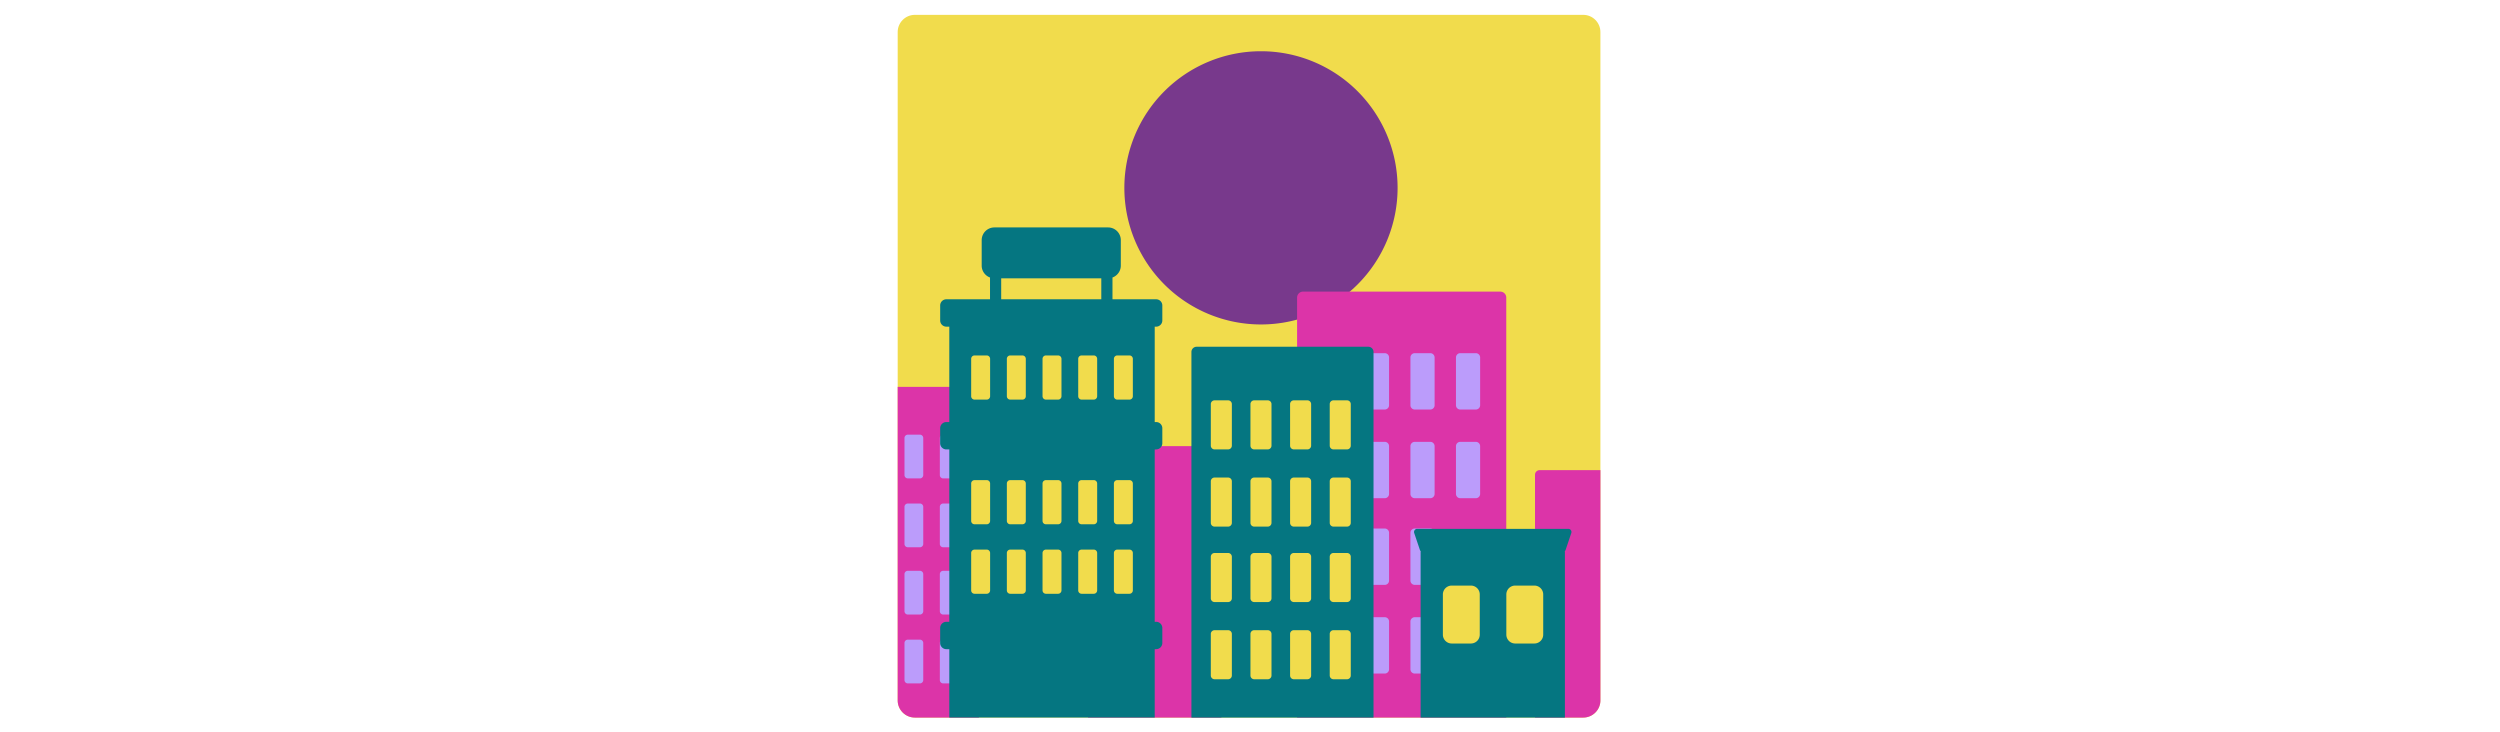
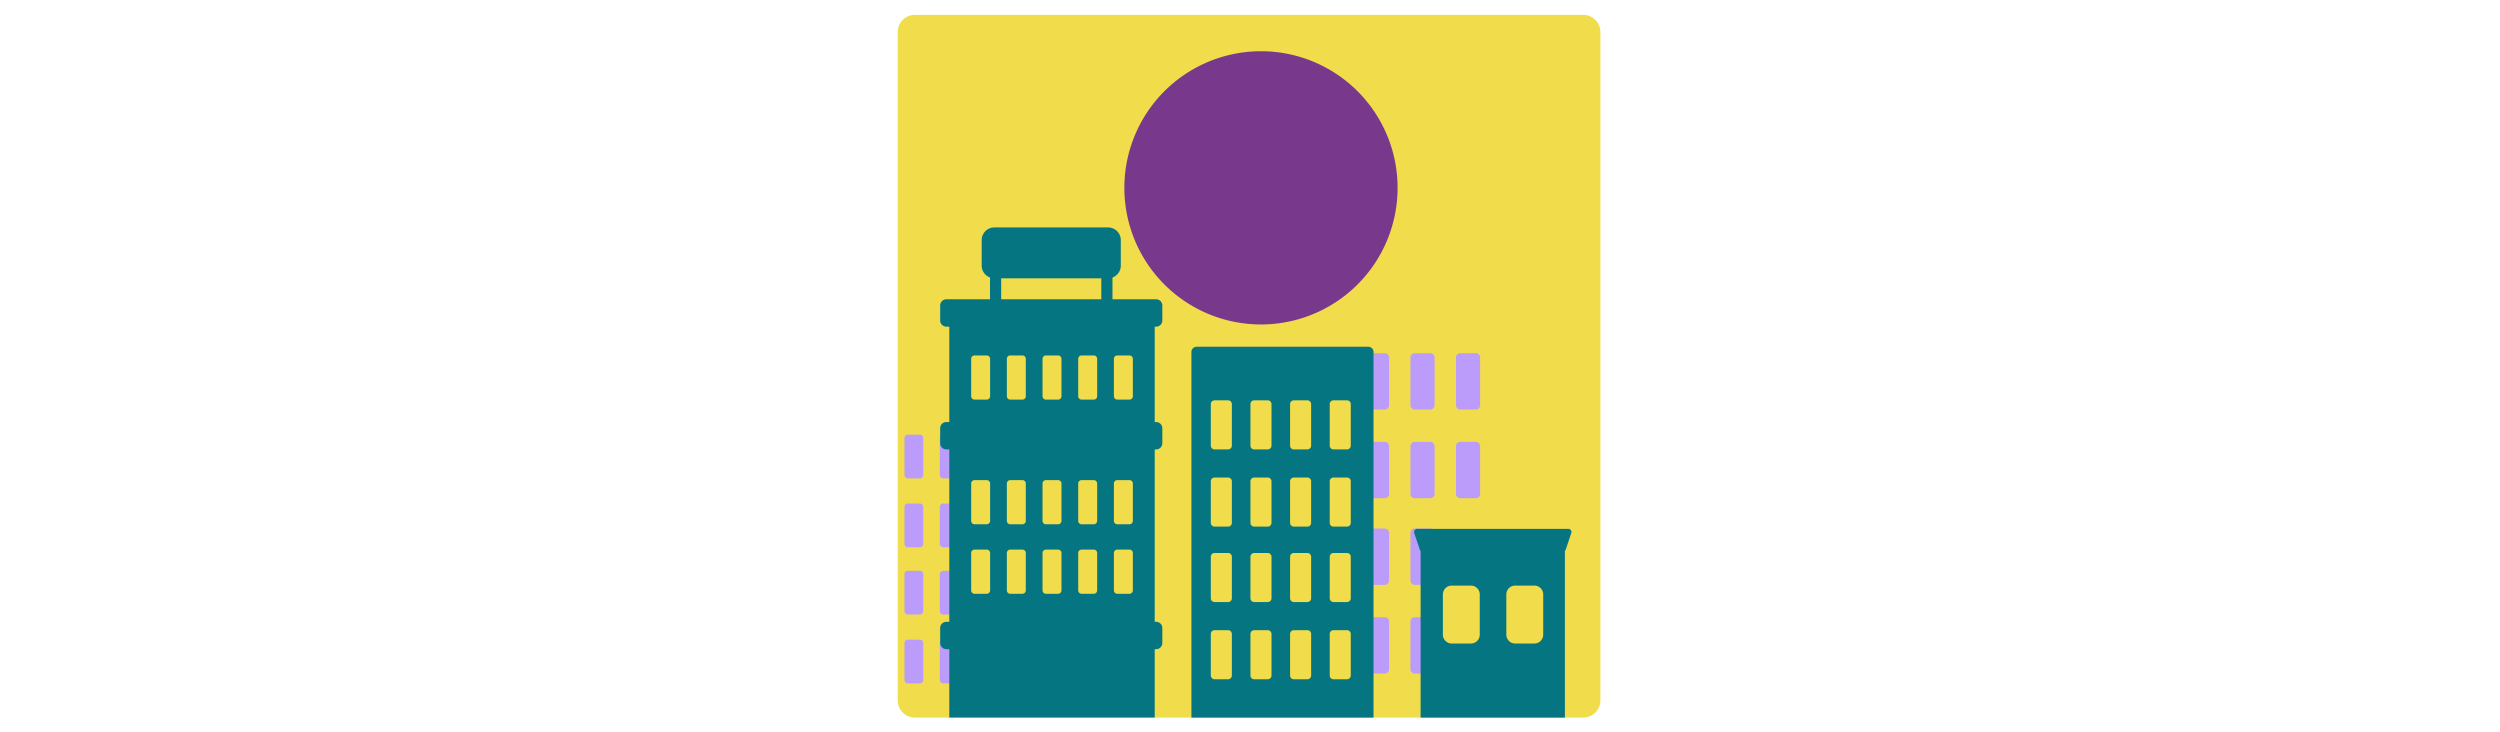
<svg xmlns="http://www.w3.org/2000/svg" id="th_fir_u1F307-sunsetoverbuildings" width="100%" height="100%" version="1.1" preserveAspectRatio="xMidYMid meet" viewBox="0 0 512 512" style="height:150px" data-uid="fir_u1F307-sunsetoverbuildings" data-keyword="u1F307-sunsetoverbuildings" data-complex="true" data-coll="fir" data-c="{&quot;fc7e17&quot;:[&quot;fir_u1F307-sunsetoverbuildings_l_0&quot;],&quot;ffc033&quot;:[&quot;fir_u1F307-sunsetoverbuildings_l_1&quot;],&quot;d1552a&quot;:[&quot;fir_u1F307-sunsetoverbuildings_l_2&quot;],&quot;ed8135&quot;:[&quot;fir_u1F307-sunsetoverbuildings_l_3&quot;],&quot;2b3b47&quot;:[&quot;fir_u1F307-sunsetoverbuildings_l_4&quot;],&quot;ffcf53&quot;:[&quot;fir_u1F307-sunsetoverbuildings_l_5&quot;]}" data-colors="[&quot;#fc7e17&quot;,&quot;#ffc033&quot;,&quot;#d1552a&quot;,&quot;#ed8135&quot;,&quot;#2b3b47&quot;,&quot;#ffcf53&quot;]">
  <defs id="SvgjsDefs1716" />
  <path id="fir_u1F307-sunsetoverbuildings_l_0" d="M500.951 489.617C500.951 496.217 495.551 501.617 488.951 501.617H21.716C15.116 501.617 9.716 496.217 9.716 489.617V22.383C9.716 15.783 15.116 10.383 21.716 10.383H488.95C495.55 10.383 500.95 15.783 500.95 22.383 " data-color-original="#fc7e17" fill="#f1dc4c" class="fc7e17" />
  <path id="fir_u1F307-sunsetoverbuildings_l_1" d="M263.672 35.815A95.5 95.5 0 0 1 359.172 131.315A95.5 95.5 0 0 1 263.672 226.815A95.5 95.5 0 0 1 168.172 131.315A95.5 95.5 0 0 1 263.672 35.815Z " fill="#78398c" data-topath-type="circle" data-topath-id="SvgjsCircle1718" class="ffc033" />
-   <path id="fir_u1F307-sunsetoverbuildings_l_2" d="M455.237 501.617V331.889A3.242 3.242 0 0 1 458.479 328.647H500.951V489.617C500.951 496.217 495.551 501.617 488.951 501.617H455.237ZM63.237 270.443H9.716V489.617C9.716 496.217 15.116 501.617 21.716 501.617H66.479V273.685A3.241 3.241 0 0 0 63.237 270.443ZM430.968 203.854H293.092A4.176 4.176 0 0 0 288.916 208.03V501.618H435.142V208.03A4.174 4.174 0 0 0 430.968 203.854ZM233.318 311.891H145.468A2.661 2.661 0 0 0 142.807 314.552V501.618H235.978V314.551A2.66 2.66 0 0 0 233.318 311.891Z " data-color-original="#d1552a" fill="#dc34a8" class="d1552a" />
  <path id="fir_u1F307-sunsetoverbuildings_l_3" d="M25.246 334.437H16.806A2.34 2.34 0 0 1 14.466 332.097V306.189A2.34 2.34 0 0 1 16.806 303.849H25.246A2.34 2.34 0 0 1 27.586 306.189V332.097A2.34 2.34 0 0 1 25.246 334.437ZM52.299 332.098V306.19A2.34 2.34 0 0 0 49.959 303.85H41.519A2.34 2.34 0 0 0 39.179 306.19V332.098A2.34 2.34 0 0 0 41.519 334.438H49.959A2.341 2.341 0 0 0 52.299 332.098ZM27.586 380.228V354.32A2.34 2.34 0 0 0 25.246 351.98H16.806A2.34 2.34 0 0 0 14.466 354.32V380.228A2.34 2.34 0 0 0 16.806 382.568H25.246A2.341 2.341 0 0 0 27.586 380.228ZM52.299 380.228V354.32A2.34 2.34 0 0 0 49.959 351.98H41.519A2.34 2.34 0 0 0 39.179 354.32V380.228A2.34 2.34 0 0 0 41.519 382.568H49.959A2.341 2.341 0 0 0 52.299 380.228ZM27.586 427.263V401.355A2.34 2.34 0 0 0 25.246 399.015H16.806A2.34 2.34 0 0 0 14.466 401.355V427.263A2.34 2.34 0 0 0 16.806 429.603H25.246A2.341 2.341 0 0 0 27.586 427.263ZM52.299 427.263V401.355A2.34 2.34 0 0 0 49.959 399.015H41.519A2.34 2.34 0 0 0 39.179 401.355V427.263A2.34 2.34 0 0 0 41.519 429.603H49.959A2.341 2.341 0 0 0 52.299 427.263ZM27.586 475.393V449.485A2.34 2.34 0 0 0 25.246 447.145H16.806A2.34 2.34 0 0 0 14.466 449.485V475.393A2.34 2.34 0 0 0 16.806 477.733H25.246A2.341 2.341 0 0 0 27.586 475.393ZM52.299 475.393V449.485A2.34 2.34 0 0 0 49.959 447.145H41.519A2.34 2.34 0 0 0 39.179 449.485V475.393A2.34 2.34 0 0 0 41.519 477.733H49.959A2.341 2.341 0 0 0 52.299 475.393ZM353.216 283.268V249.897A3.014 3.014 0 0 0 350.202 246.883H339.331A3.014 3.014 0 0 0 336.317 249.897V283.268A3.014 3.014 0 0 0 339.331 286.282H350.202A3.014 3.014 0 0 0 353.216 283.268ZM385.047 283.268V249.897A3.014 3.014 0 0 0 382.033 246.883H371.162A3.014 3.014 0 0 0 368.148 249.897V283.268A3.014 3.014 0 0 0 371.162 286.282H382.033A3.013 3.013 0 0 0 385.047 283.268ZM416.878 283.268V249.897A3.014 3.014 0 0 0 413.864 246.883H402.993A3.014 3.014 0 0 0 399.979 249.897V283.268A3.014 3.014 0 0 0 402.993 286.282H413.864A3.013 3.013 0 0 0 416.878 283.268ZM353.216 345.262V311.891A3.014 3.014 0 0 0 350.202 308.877H339.331A3.014 3.014 0 0 0 336.317 311.891V345.262A3.014 3.014 0 0 0 339.331 348.276H350.202A3.015 3.015 0 0 0 353.216 345.262ZM385.047 345.262V311.891A3.014 3.014 0 0 0 382.033 308.877H371.162A3.014 3.014 0 0 0 368.148 311.891V345.262A3.014 3.014 0 0 0 371.162 348.276H382.033A3.014 3.014 0 0 0 385.047 345.262ZM416.878 345.262V311.891A3.014 3.014 0 0 0 413.864 308.877H402.993A3.014 3.014 0 0 0 399.979 311.891V345.262A3.014 3.014 0 0 0 402.993 348.276H413.864A3.014 3.014 0 0 0 416.878 345.262ZM353.216 405.845V372.474A3.014 3.014 0 0 0 350.202 369.46H339.331A3.014 3.014 0 0 0 336.317 372.474V405.845A3.014 3.014 0 0 0 339.331 408.859H350.202A3.014 3.014 0 0 0 353.216 405.845ZM385.047 405.845V372.474A3.014 3.014 0 0 0 382.033 369.46H371.162A3.014 3.014 0 0 0 368.148 372.474V405.845A3.014 3.014 0 0 0 371.162 408.859H382.033A3.013 3.013 0 0 0 385.047 405.845ZM353.216 467.839V434.468A3.014 3.014 0 0 0 350.202 431.454H339.331A3.014 3.014 0 0 0 336.317 434.468V467.839A3.014 3.014 0 0 0 339.331 470.853H350.202A3.015 3.015 0 0 0 353.216 467.839ZM385.047 467.839V434.468A3.014 3.014 0 0 0 382.033 431.454H371.162A3.014 3.014 0 0 0 368.148 434.468V467.839A3.014 3.014 0 0 0 371.162 470.853H382.033A3.015 3.015 0 0 0 385.047 467.839Z " data-color-original="#ed8135" fill="#bb9cfb" class="ed8135" />
  <path id="fir_u1F307-sunsetoverbuildings_l_4" d="M342.349 246.034V501.617H215.052V246.034A3.634 3.634 0 0 1 218.687 242.399H338.714A3.634 3.634 0 0 1 342.349 246.034ZM478.514 369.686H372.888A2.212 2.212 0 0 0 370.791 372.604L374.764 384.409C374.884 384.766 375.092 385.074 375.355 385.319A2.396 2.396 0 0 0 375.271 385.916V501.617H476.131V385.916C476.131 385.709 476.097 385.511 476.047 385.319C476.31 385.074 476.518 384.766 476.638 384.409L480.611 372.604A2.213 2.213 0 0 0 478.514 369.686ZM190.378 228.355A4.333 4.333 0 0 0 194.711 224.022V213.542A4.333 4.333 0 0 0 190.378 209.209H159.868V193.995C163.264 192.744 165.691 189.489 165.691 185.659V167.877A8.89 8.89 0 0 0 156.8 158.986H77.326A8.89 8.89 0 0 0 68.435 167.877V185.659C68.435 189.489 70.862 192.744 74.258 193.995V209.209H43.748A4.333 4.333 0 0 0 39.415 213.542V224.022A4.333 4.333 0 0 0 43.748 228.355H45.797V295.029H43.748A4.333 4.333 0 0 0 39.415 299.362V309.842A4.333 4.333 0 0 0 43.748 314.175H45.797V434.66H43.748A4.333 4.333 0 0 0 39.415 438.993V449.473A4.333 4.333 0 0 0 43.748 453.806H45.797V501.616H189.394V453.806H190.379A4.333 4.333 0 0 0 194.712 449.473V438.993A4.333 4.333 0 0 0 190.379 434.66H189.394V314.176H190.379A4.333 4.333 0 0 0 194.712 309.843V299.363A4.333 4.333 0 0 0 190.379 295.03H189.394V228.356H190.378ZM152.053 209.209H82.073V194.55H152.053V209.209Z " data-color-original="#2b3b47" fill="#057681" class="2b3b47" />
  <path id="fir_u1F307-sunsetoverbuildings_l_5" d="M240.693 314.157H231.229A2.624 2.624 0 0 1 228.605 311.533V282.482A2.624 2.624 0 0 1 231.229 279.858H240.693A2.624 2.624 0 0 1 243.317 282.482V311.533A2.625 2.625 0 0 1 240.693 314.157ZM271.027 311.533V282.482A2.624 2.624 0 0 0 268.403 279.858H258.939A2.624 2.624 0 0 0 256.315 282.482V311.533A2.624 2.624 0 0 0 258.939 314.157H268.403A2.624 2.624 0 0 0 271.027 311.533ZM298.738 311.533V282.482A2.624 2.624 0 0 0 296.114 279.858H286.65A2.624 2.624 0 0 0 284.026 282.482V311.533A2.624 2.624 0 0 0 286.65 314.157H296.114A2.624 2.624 0 0 0 298.738 311.533ZM326.449 311.533V282.482A2.624 2.624 0 0 0 323.825 279.858H314.361A2.624 2.624 0 0 0 311.737 282.482V311.533A2.624 2.624 0 0 0 314.361 314.157H323.825A2.624 2.624 0 0 0 326.449 311.533ZM243.316 365.502V336.451A2.624 2.624 0 0 0 240.692 333.827H231.228A2.624 2.624 0 0 0 228.604 336.451V365.502A2.624 2.624 0 0 0 231.228 368.126H240.692A2.624 2.624 0 0 0 243.316 365.502ZM271.027 365.502V336.451A2.624 2.624 0 0 0 268.403 333.827H258.939A2.624 2.624 0 0 0 256.315 336.451V365.502A2.624 2.624 0 0 0 258.939 368.126H268.403A2.624 2.624 0 0 0 271.027 365.502ZM298.738 365.502V336.451A2.624 2.624 0 0 0 296.114 333.827H286.65A2.624 2.624 0 0 0 284.026 336.451V365.502A2.624 2.624 0 0 0 286.65 368.126H296.114A2.625 2.625 0 0 0 298.738 365.502ZM326.449 365.502V336.451A2.624 2.624 0 0 0 323.825 333.827H314.361A2.624 2.624 0 0 0 311.737 336.451V365.502A2.624 2.624 0 0 0 314.361 368.126H323.825A2.625 2.625 0 0 0 326.449 365.502ZM243.316 418.243V389.192A2.624 2.624 0 0 0 240.692 386.568H231.228A2.624 2.624 0 0 0 228.604 389.192V418.243A2.624 2.624 0 0 0 231.228 420.867H240.692A2.624 2.624 0 0 0 243.316 418.243ZM271.027 418.243V389.192A2.624 2.624 0 0 0 268.403 386.568H258.939A2.624 2.624 0 0 0 256.315 389.192V418.243A2.624 2.624 0 0 0 258.939 420.867H268.403A2.624 2.624 0 0 0 271.027 418.243ZM298.738 418.243V389.192A2.624 2.624 0 0 0 296.114 386.568H286.65A2.624 2.624 0 0 0 284.026 389.192V418.243A2.624 2.624 0 0 0 286.65 420.867H296.114A2.625 2.625 0 0 0 298.738 418.243ZM326.449 418.243V389.192A2.624 2.624 0 0 0 323.825 386.568H314.361A2.624 2.624 0 0 0 311.737 389.192V418.243A2.624 2.624 0 0 0 314.361 420.867H323.825A2.625 2.625 0 0 0 326.449 418.243ZM243.316 472.211V443.16A2.624 2.624 0 0 0 240.692 440.536H231.228A2.624 2.624 0 0 0 228.604 443.16V472.211A2.624 2.624 0 0 0 231.228 474.835H240.692A2.624 2.624 0 0 0 243.316 472.211ZM271.027 472.211V443.16A2.624 2.624 0 0 0 268.403 440.536H258.939A2.624 2.624 0 0 0 256.315 443.16V472.211A2.624 2.624 0 0 0 258.939 474.835H268.403A2.624 2.624 0 0 0 271.027 472.211ZM298.738 472.211V443.16A2.624 2.624 0 0 0 296.114 440.536H286.65A2.624 2.624 0 0 0 284.026 443.16V472.211A2.624 2.624 0 0 0 286.65 474.835H296.114A2.624 2.624 0 0 0 298.738 472.211ZM326.449 472.211V443.16A2.624 2.624 0 0 0 323.825 440.536H314.361A2.624 2.624 0 0 0 311.737 443.16V472.211A2.624 2.624 0 0 0 314.361 474.835H323.825A2.624 2.624 0 0 0 326.449 472.211ZM74.327 364.136V337.985A2.362 2.362 0 0 0 71.965 335.623H63.446A2.362 2.362 0 0 0 61.084 337.985V364.136A2.362 2.362 0 0 0 63.446 366.498H71.965A2.363 2.363 0 0 0 74.327 364.136ZM99.271 364.136V337.985A2.362 2.362 0 0 0 96.909 335.623H88.39A2.362 2.362 0 0 0 86.028 337.985V364.136A2.362 2.362 0 0 0 88.39 366.498H96.909A2.363 2.363 0 0 0 99.271 364.136ZM124.215 364.136V337.985A2.362 2.362 0 0 0 121.853 335.623H113.334A2.362 2.362 0 0 0 110.972 337.985V364.136A2.362 2.362 0 0 0 113.334 366.498H121.853A2.363 2.363 0 0 0 124.215 364.136ZM149.159 364.136V337.985A2.362 2.362 0 0 0 146.797 335.623H138.278A2.362 2.362 0 0 0 135.916 337.985V364.136A2.362 2.362 0 0 0 138.278 366.498H146.797A2.363 2.363 0 0 0 149.159 364.136ZM174.104 364.136V337.985A2.362 2.362 0 0 0 171.742 335.623H163.223A2.362 2.362 0 0 0 160.861 337.985V364.136A2.362 2.362 0 0 0 163.223 366.498H171.742A2.363 2.363 0 0 0 174.104 364.136ZM74.327 276.989V250.838A2.362 2.362 0 0 0 71.965 248.476H63.446A2.362 2.362 0 0 0 61.084 250.838V276.989A2.362 2.362 0 0 0 63.446 279.351H71.965A2.363 2.363 0 0 0 74.327 276.989ZM99.271 276.989V250.838A2.362 2.362 0 0 0 96.909 248.476H88.39A2.362 2.362 0 0 0 86.028 250.838V276.989A2.362 2.362 0 0 0 88.39 279.351H96.909A2.363 2.363 0 0 0 99.271 276.989ZM124.215 276.989V250.838A2.362 2.362 0 0 0 121.853 248.476H113.334A2.362 2.362 0 0 0 110.972 250.838V276.989A2.362 2.362 0 0 0 113.334 279.351H121.853A2.363 2.363 0 0 0 124.215 276.989ZM149.159 276.989V250.838A2.362 2.362 0 0 0 146.797 248.476H138.278A2.362 2.362 0 0 0 135.916 250.838V276.989A2.362 2.362 0 0 0 138.278 279.351H146.797A2.363 2.363 0 0 0 149.159 276.989ZM174.104 276.989V250.838A2.362 2.362 0 0 0 171.742 248.476H163.223A2.362 2.362 0 0 0 160.861 250.838V276.989A2.362 2.362 0 0 0 163.223 279.351H171.742A2.363 2.363 0 0 0 174.104 276.989ZM74.327 412.716V386.565A2.362 2.362 0 0 0 71.965 384.203H63.446A2.362 2.362 0 0 0 61.084 386.565V412.716A2.362 2.362 0 0 0 63.446 415.078H71.965A2.363 2.363 0 0 0 74.327 412.716ZM99.271 412.716V386.565A2.362 2.362 0 0 0 96.909 384.203H88.39A2.362 2.362 0 0 0 86.028 386.565V412.716A2.362 2.362 0 0 0 88.39 415.078H96.909A2.363 2.363 0 0 0 99.271 412.716ZM124.215 412.716V386.565A2.362 2.362 0 0 0 121.853 384.203H113.334A2.362 2.362 0 0 0 110.972 386.565V412.716A2.362 2.362 0 0 0 113.334 415.078H121.853A2.363 2.363 0 0 0 124.215 412.716ZM149.159 412.716V386.565A2.362 2.362 0 0 0 146.797 384.203H138.278A2.362 2.362 0 0 0 135.916 386.565V412.716A2.362 2.362 0 0 0 138.278 415.078H146.797A2.363 2.363 0 0 0 149.159 412.716ZM174.104 412.716V386.565A2.362 2.362 0 0 0 171.742 384.203H163.223A2.362 2.362 0 0 0 160.861 386.565V412.716A2.362 2.362 0 0 0 163.223 415.078H171.742A2.363 2.363 0 0 0 174.104 412.716ZM416.608 443.653V415.54A6.191 6.191 0 0 0 410.417 409.349H397.024A6.191 6.191 0 0 0 390.833 415.54V443.653A6.191 6.191 0 0 0 397.024 449.844H410.417A6.191 6.191 0 0 0 416.608 443.653ZM460.968 443.653V415.54A6.191 6.191 0 0 0 454.777 409.349H441.384A6.191 6.191 0 0 0 435.193 415.54V443.653A6.191 6.191 0 0 0 441.384 449.844H454.777A6.192 6.192 0 0 0 460.968 443.653Z " data-color-original="#ffcf53" fill="#f1dc4c" class="ffcf53" />
</svg>